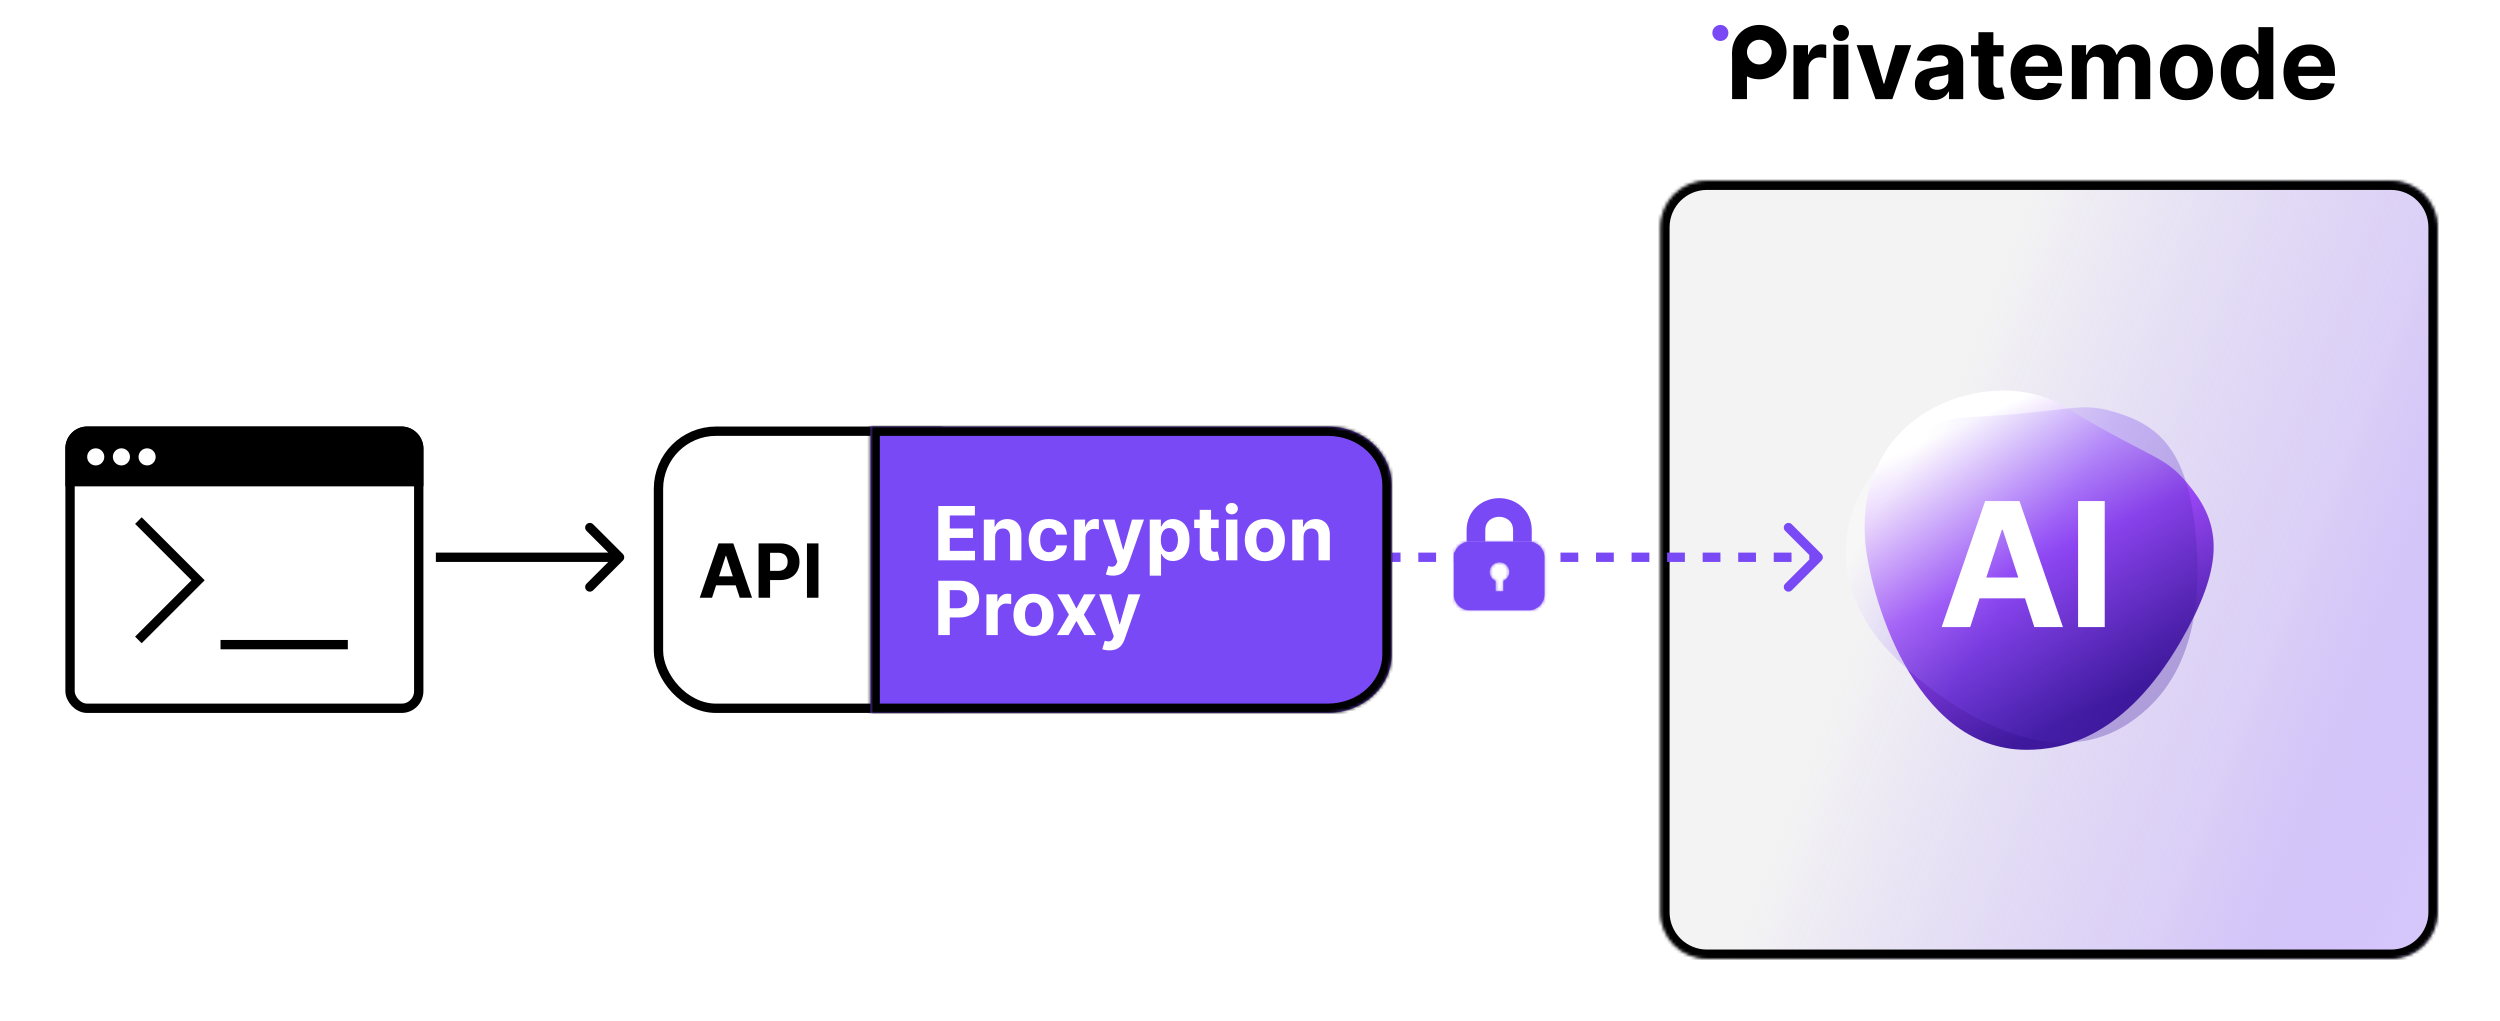
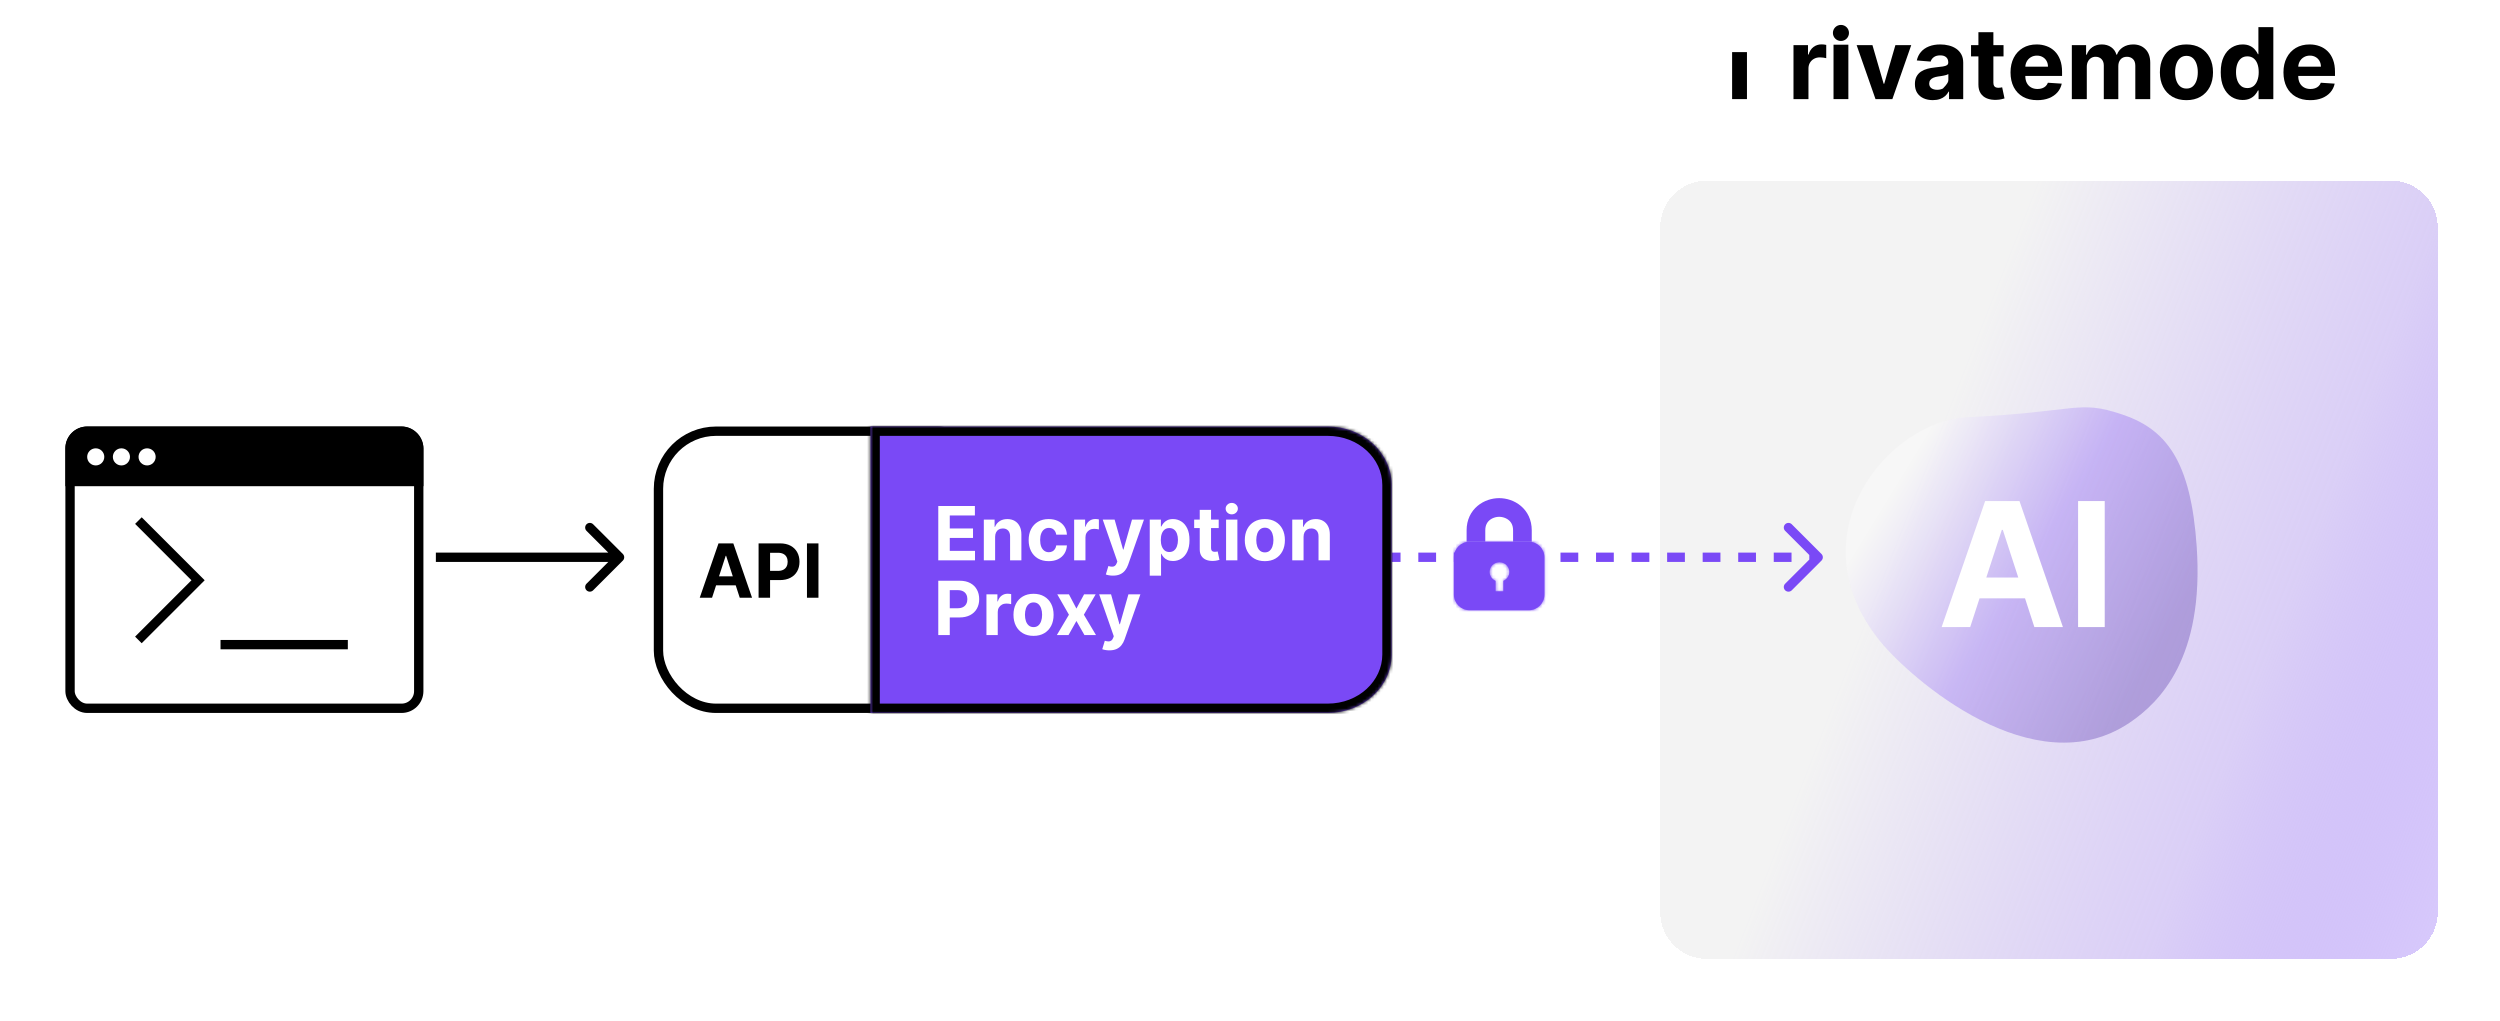
<svg xmlns="http://www.w3.org/2000/svg" xmlns:ns1="http://sodipodi.sourceforge.net/DTD/sodipodi-0.dtd" xmlns:ns2="http://www.inkscape.org/namespaces/inkscape" width="803" height="328" viewBox="0 0 803 328" fill="none" version="1.1" id="svg146" ns1:docname="API_diagram.svg" ns2:version="1.1 (c68e22c387, 2021-05-23)">
  <ns1:namedview id="namedview148" pagecolor="#ffffff" bordercolor="#666666" borderopacity="1.0" ns2:pageshadow="2" ns2:pageopacity="0.0" ns2:pagecheckerboard="0" showgrid="false" ns2:zoom="1.6712329" ns2:cx="401.20082" ns2:cy="164.25" ns2:window-width="2560" ns2:window-height="1351" ns2:window-x="1911" ns2:window-y="-9" ns2:window-maximized="1" ns2:current-layer="svg146" />
  <g id="API">
    <g id="Privatemode Logo_Black">
-       <path id="Vector" d="M555.164 10.582C555.164 12.008 554.008 13.164 552.582 13.164C551.156 13.164 550 12.008 550 10.582C550 9.156 551.156 8 552.582 8C554.008 8 555.164 9.156 555.164 10.582Z" fill="#7A49F6" />
      <path id="Vector_2" d="M593.892 10.582C593.892 12.008 592.736 13.164 591.31 13.164C589.884 13.164 588.729 12.008 588.729 10.582C588.729 9.156 589.884 8 591.31 8C592.736 8 593.892 9.156 593.892 10.582Z" fill="black" />
      <path id="Vector_3" d="M556.355 16.739H561.122V31.833H556.355V16.739Z" fill="black" />
-       <path id="Vector_4" fill-rule="evenodd" clip-rule="evenodd" d="M565.094 20.711C567.288 20.711 569.066 18.932 569.066 16.739C569.066 14.545 567.288 12.767 565.094 12.767C562.9 12.767 561.122 14.545 561.122 16.739C561.122 18.932 562.9 20.711 565.094 20.711ZM565.094 25.477C569.92 25.477 573.833 21.565 573.833 16.739C573.833 11.912 569.92 8 565.094 8C560.268 8 556.355 11.912 556.355 16.739C556.355 21.565 560.268 25.477 565.094 25.477Z" fill="black" />
      <path id="Vector_5" d="M742.045 32.171C740.262 32.171 738.727 31.81 737.441 31.088C736.162 30.358 735.177 29.328 734.485 27.996C733.792 26.657 733.446 25.073 733.446 23.245C733.446 21.462 733.792 19.898 734.485 18.551C735.177 17.204 736.151 16.155 737.407 15.403C738.671 14.65 740.153 14.274 741.853 14.274C742.997 14.274 744.061 14.459 745.047 14.827C746.04 15.188 746.905 15.734 747.642 16.463C748.387 17.193 748.966 18.111 749.38 19.217C749.794 20.315 750 21.602 750 23.076V24.396H738.197V21.417H745.475C745.475 20.725 745.325 20.112 745.024 19.578C744.723 19.044 744.306 18.626 743.771 18.325C743.245 18.017 742.632 17.863 741.932 17.863C741.203 17.863 740.556 18.032 739.991 18.37C739.435 18.701 738.998 19.149 738.682 19.713C738.366 20.27 738.204 20.891 738.197 21.575V24.408C738.197 25.265 738.355 26.006 738.671 26.631C738.995 27.255 739.45 27.736 740.036 28.075C740.623 28.414 741.319 28.583 742.124 28.583C742.658 28.583 743.147 28.508 743.591 28.357C744.035 28.207 744.415 27.981 744.731 27.68C745.047 27.379 745.288 27.011 745.453 26.574L749.899 26.868C749.673 27.936 749.21 28.869 748.511 29.666C747.819 30.456 746.924 31.073 745.825 31.517C744.735 31.953 743.474 32.171 742.045 32.171Z" fill="black" />
      <path id="Vector_6" d="M720.331 32.115C719.015 32.115 717.822 31.776 716.754 31.099C715.693 30.415 714.851 29.41 714.226 28.086C713.609 26.755 713.301 25.122 713.301 23.189C713.301 21.203 713.621 19.551 714.26 18.235C714.9 16.911 715.75 15.922 716.81 15.267C717.879 14.605 719.048 14.274 720.32 14.274C721.29 14.274 722.099 14.44 722.746 14.771C723.4 15.094 723.927 15.5 724.326 15.989C724.732 16.471 725.04 16.945 725.251 17.411H725.398V8.722H730.194V31.833H725.454V29.057H725.251C725.025 29.538 724.706 30.016 724.292 30.49C723.886 30.956 723.355 31.344 722.701 31.652C722.054 31.961 721.264 32.115 720.331 32.115ZM721.854 28.289C722.629 28.289 723.284 28.079 723.818 27.657C724.36 27.229 724.773 26.631 725.059 25.863C725.353 25.096 725.499 24.197 725.499 23.166C725.499 22.136 725.357 21.24 725.071 20.48C724.785 19.721 724.371 19.134 723.829 18.72C723.287 18.306 722.629 18.099 721.854 18.099C721.065 18.099 720.399 18.314 719.857 18.743C719.315 19.172 718.905 19.766 718.627 20.526C718.349 21.285 718.21 22.166 718.21 23.166C718.21 24.174 718.349 25.066 718.627 25.841C718.913 26.608 719.323 27.21 719.857 27.646C720.399 28.075 721.065 28.289 721.854 28.289Z" fill="black" />
      <path id="Vector_7" d="M702.287 32.171C700.534 32.171 699.018 31.799 697.74 31.054C696.468 30.302 695.486 29.256 694.794 27.917C694.102 26.57 693.756 25.009 693.756 23.234C693.756 21.444 694.102 19.879 694.794 18.54C695.486 17.193 696.468 16.147 697.74 15.403C699.018 14.65 700.534 14.274 702.287 14.274C704.04 14.274 705.552 14.65 706.823 15.403C708.102 16.147 709.088 17.193 709.78 18.54C710.472 19.879 710.818 21.444 710.818 23.234C710.818 25.009 710.472 26.57 709.78 27.917C709.088 29.256 708.102 30.302 706.823 31.054C705.552 31.799 704.04 32.171 702.287 32.171ZM702.309 28.447C703.107 28.447 703.773 28.222 704.307 27.77C704.841 27.311 705.244 26.687 705.514 25.897C705.793 25.107 705.932 24.208 705.932 23.2C705.932 22.192 705.793 21.293 705.514 20.503C705.244 19.713 704.841 19.089 704.307 18.63C703.773 18.171 703.107 17.942 702.309 17.942C701.505 17.942 700.827 18.171 700.278 18.63C699.737 19.089 699.327 19.713 699.048 20.503C698.777 21.293 698.642 22.192 698.642 23.2C698.642 24.208 698.777 25.107 699.048 25.897C699.327 26.687 699.737 27.311 700.278 27.77C700.827 28.222 701.505 28.447 702.309 28.447Z" fill="black" />
      <path id="Vector_8" d="M665.472 31.833V14.5H670.053V17.558H670.256C670.617 16.542 671.219 15.741 672.061 15.154C672.904 14.568 673.912 14.274 675.086 14.274C676.275 14.274 677.286 14.571 678.121 15.166C678.956 15.752 679.513 16.55 679.792 17.558H679.972C680.325 16.565 680.965 15.771 681.89 15.177C682.823 14.575 683.925 14.274 685.197 14.274C686.814 14.274 688.127 14.79 689.135 15.82C690.15 16.843 690.658 18.295 690.658 20.176V31.833H685.863V21.124C685.863 20.161 685.607 19.439 685.095 18.957C684.584 18.476 683.944 18.235 683.177 18.235C682.304 18.235 681.623 18.513 681.134 19.07C680.645 19.619 680.401 20.345 680.401 21.248V31.833H675.74V21.022C675.74 20.172 675.496 19.495 675.007 18.991C674.525 18.487 673.89 18.235 673.1 18.235C672.565 18.235 672.084 18.37 671.655 18.641C671.234 18.904 670.899 19.277 670.651 19.758C670.403 20.232 670.279 20.789 670.279 21.428V31.833H665.472Z" fill="black" />
      <path id="Vector_9" d="M654.379 32.171C652.596 32.171 651.061 31.81 649.775 31.088C648.496 30.358 647.511 29.328 646.819 27.996C646.126 26.657 645.78 25.073 645.78 23.245C645.78 21.462 646.126 19.898 646.819 18.551C647.511 17.204 648.485 16.155 649.741 15.403C651.005 14.65 652.487 14.274 654.187 14.274C655.33 14.274 656.395 14.459 657.38 14.827C658.373 15.188 659.239 15.734 659.976 16.463C660.721 17.193 661.3 18.111 661.714 19.217C662.128 20.315 662.334 21.602 662.334 23.076V24.396H650.531V21.417H657.809C657.809 20.725 657.659 20.112 657.358 19.578C657.057 19.044 656.64 18.626 656.105 18.325C655.579 18.017 654.966 17.863 654.266 17.863C653.536 17.863 652.89 18.032 652.325 18.37C651.769 18.701 651.332 19.149 651.016 19.713C650.7 20.27 650.538 20.891 650.531 21.575V24.408C650.531 25.265 650.689 26.006 651.005 26.631C651.329 27.255 651.783 27.736 652.37 28.075C652.957 28.414 653.653 28.583 654.458 28.583C654.992 28.583 655.481 28.508 655.925 28.357C656.369 28.207 656.748 27.981 657.065 27.68C657.38 27.379 657.621 27.011 657.787 26.574L662.233 26.868C662.007 27.936 661.544 28.869 660.845 29.666C660.153 30.456 659.258 31.073 658.159 31.517C657.068 31.953 655.808 32.171 654.379 32.171Z" fill="black" />
      <path id="Vector_10" d="M643.535 14.5V18.111H633.097V14.5H643.535ZM635.466 10.347H640.273V26.506C640.273 26.95 640.341 27.296 640.476 27.545C640.612 27.785 640.8 27.955 641.041 28.052C641.289 28.15 641.575 28.199 641.898 28.199C642.124 28.199 642.35 28.18 642.575 28.143C642.801 28.098 642.974 28.064 643.094 28.041L643.851 31.618C643.61 31.694 643.271 31.78 642.835 31.878C642.399 31.983 641.868 32.047 641.244 32.07C640.085 32.115 639.07 31.961 638.197 31.607C637.332 31.253 636.659 30.704 636.177 29.959C635.696 29.215 635.459 28.274 635.466 27.138V10.347Z" fill="black" />
-       <path id="Vector_11" d="M620.825 32.16C619.719 32.16 618.733 31.968 617.868 31.584C617.003 31.193 616.318 30.618 615.814 29.858C615.318 29.091 615.069 28.135 615.069 26.992C615.069 26.029 615.246 25.22 615.6 24.566C615.954 23.911 616.435 23.384 617.044 22.986C617.654 22.587 618.346 22.286 619.12 22.083C619.903 21.88 620.723 21.737 621.58 21.654C622.589 21.549 623.401 21.451 624.018 21.361C624.635 21.263 625.083 21.12 625.361 20.932C625.639 20.744 625.779 20.465 625.779 20.097V20.029C625.779 19.314 625.553 18.762 625.101 18.37C624.658 17.979 624.026 17.784 623.205 17.784C622.34 17.784 621.652 17.976 621.141 18.359C620.629 18.735 620.29 19.209 620.125 19.781L615.679 19.42C615.905 18.367 616.348 17.456 617.011 16.689C617.672 15.914 618.526 15.32 619.572 14.906C620.625 14.485 621.844 14.274 623.228 14.274C624.191 14.274 625.113 14.387 625.993 14.613C626.88 14.838 627.667 15.188 628.351 15.662C629.043 16.136 629.589 16.745 629.987 17.49C630.386 18.227 630.586 19.111 630.586 20.142V31.833H626.027V29.429H625.891C625.613 29.971 625.24 30.448 624.774 30.862C624.308 31.268 623.747 31.588 623.093 31.821C622.438 32.047 621.682 32.16 620.825 32.16ZM622.201 28.842C622.908 28.842 623.533 28.703 624.075 28.425C624.616 28.139 625.041 27.755 625.35 27.274C625.658 26.792 625.812 26.247 625.812 25.638V23.798C625.662 23.896 625.455 23.986 625.191 24.069C624.936 24.144 624.646 24.216 624.323 24.284C623.999 24.344 623.676 24.4 623.352 24.453C623.029 24.498 622.736 24.539 622.472 24.577C621.908 24.66 621.415 24.791 620.994 24.972C620.573 25.152 620.245 25.397 620.012 25.705C619.779 26.006 619.662 26.382 619.662 26.834C619.662 27.488 619.899 27.988 620.373 28.334C620.855 28.673 621.464 28.842 622.201 28.842Z" fill="black" />
+       <path id="Vector_11" d="M620.825 32.16C619.719 32.16 618.733 31.968 617.868 31.584C617.003 31.193 616.318 30.618 615.814 29.858C615.318 29.091 615.069 28.135 615.069 26.992C615.069 26.029 615.246 25.22 615.6 24.566C615.954 23.911 616.435 23.384 617.044 22.986C617.654 22.587 618.346 22.286 619.12 22.083C619.903 21.88 620.723 21.737 621.58 21.654C622.589 21.549 623.401 21.451 624.018 21.361C624.635 21.263 625.083 21.12 625.361 20.932C625.639 20.744 625.779 20.465 625.779 20.097V20.029C625.779 19.314 625.553 18.762 625.101 18.37C624.658 17.979 624.026 17.784 623.205 17.784C622.34 17.784 621.652 17.976 621.141 18.359C620.629 18.735 620.29 19.209 620.125 19.781L615.679 19.42C615.905 18.367 616.348 17.456 617.011 16.689C617.672 15.914 618.526 15.32 619.572 14.906C620.625 14.485 621.844 14.274 623.228 14.274C624.191 14.274 625.113 14.387 625.993 14.613C626.88 14.838 627.667 15.188 628.351 15.662C629.043 16.136 629.589 16.745 629.987 17.49C630.386 18.227 630.586 19.111 630.586 20.142V31.833H626.027V29.429H625.891C625.613 29.971 625.24 30.448 624.774 30.862C624.308 31.268 623.747 31.588 623.093 31.821C622.438 32.047 621.682 32.16 620.825 32.16ZM622.201 28.842C622.908 28.842 623.533 28.703 624.075 28.425C625.658 26.792 625.812 26.247 625.812 25.638V23.798C625.662 23.896 625.455 23.986 625.191 24.069C624.936 24.144 624.646 24.216 624.323 24.284C623.999 24.344 623.676 24.4 623.352 24.453C623.029 24.498 622.736 24.539 622.472 24.577C621.908 24.66 621.415 24.791 620.994 24.972C620.573 25.152 620.245 25.397 620.012 25.705C619.779 26.006 619.662 26.382 619.662 26.834C619.662 27.488 619.899 27.988 620.373 28.334C620.855 28.673 621.464 28.842 622.201 28.842Z" fill="black" />
      <path id="Vector_12" d="M613.888 14.5L607.828 31.833H602.411L596.352 14.5H601.43L605.029 26.901H605.21L608.798 14.5H613.888Z" fill="black" />
      <path id="Vector_13" d="M576.068 31.833V14.5H580.729V17.524H580.909C581.225 16.448 581.756 15.636 582.5 15.087C583.245 14.53 584.103 14.252 585.073 14.252C585.314 14.252 585.574 14.267 585.852 14.297C586.13 14.327 586.375 14.368 586.585 14.421V18.686C586.36 18.619 586.048 18.559 585.649 18.506C585.25 18.453 584.885 18.427 584.554 18.427C583.847 18.427 583.215 18.581 582.658 18.89C582.109 19.191 581.673 19.612 581.349 20.153C581.034 20.695 580.875 21.32 580.875 22.027V31.833H576.068Z" fill="black" />
      <path id="Vector_14" d="M588.927 14.355H593.693V31.833H588.927V14.355Z" fill="black" />
    </g>
    <g id="Box" filter="url(#filter0_d_1_359)">
      <mask id="path-15-inside-1_1_359" fill="white">
        <path d="M764 54H544.27C535.985 54 529.27 60.716 529.27 69V151.176V209.765V289C529.27 297.284 535.985 304 544.27 304H764C772.284 304 779 297.284 779 289V69C779 60.716 772.284 54 764 54Z" id="path21" />
      </mask>
      <path d="M764 54H544.27C535.985 54 529.27 60.716 529.27 69V151.176V209.765V289C529.27 297.284 535.985 304 544.27 304H764C772.284 304 779 297.284 779 289V69C779 60.716 772.284 54 764 54Z" fill="url(#paint0_linear_1_359)" shape-rendering="crispEdges" id="path24" />
-       <path d="M529.27 208.265H529V211.265H529.27V208.265ZM529.27 149.676H529V152.676H529.27V149.676ZM544.27 57H764V51H544.27V57ZM776 69V289H782V69H776ZM764 301H544.27V307H764V301ZM532.27 151.176V69H526.27V151.176H532.27ZM532.27 289V209.765H526.27V289H532.27ZM526.27 151.176V209.765H532.27V151.176H526.27ZM544.27 301C537.642 301 532.27 295.627 532.27 289H526.27C526.27 298.941 534.328 307 544.27 307V301ZM776 289C776 295.627 770.627 301 764 301V307C773.941 307 782 298.941 782 289H776ZM764 57C770.627 57 776 62.373 776 69H782C782 59.059 773.941 51 764 51V57ZM544.27 51C534.328 51 526.27 59.059 526.27 69H532.27C532.27 62.373 537.642 57 544.27 57V51Z" fill="black" mask="url(#path-15-inside-1_1_359)" id="path26" />
    </g>
    <g id="Group 6877">
-       <path id="Ellipse 521" d="M650.944 240.838C613.841 240.838 600.465 189.295 599.155 174.362C595.29 130.302 640.895 117.161 662.539 130.302C693.34 149.002 695.14 145.475 704.28 157.357C713.421 169.238 714.329 182.092 700.415 206.054C682.462 236.973 662.663 240.838 650.944 240.838Z" fill="url(#paint1_linear_1_359)" />
      <path id="Ellipse 522" opacity="0.3" d="M684.052 232.116C653.303 252.881 613.372 217.652 603.929 206.009C576.068 171.658 606.508 135.245 631.799 134.022C667.791 132.282 667.309 128.351 681.533 133.083C695.757 137.814 703.704 147.958 705.583 175.603C708.009 211.274 693.763 225.558 684.052 232.116Z" fill="url(#paint2_linear_1_359)" />
      <g id="AI">
        <path d="M632.825 201.416H623.654L637.627 160.94H648.655L662.609 201.416H653.438L643.299 170.189H642.983L632.825 201.416ZM632.252 185.506H653.913V192.186H632.252V185.506Z" fill="white" id="path31" />
        <path d="M676.038 160.94V201.416H667.48V160.94H676.038Z" fill="white" id="path33" />
      </g>
    </g>
    <path id="Line 325" d="M200.061 180.061C200.646 179.475 200.646 178.525 200.061 177.939L190.515 168.393C189.929 167.808 188.979 167.808 188.393 168.393C187.808 168.979 187.808 169.929 188.393 170.515L196.879 179L188.393 187.485C187.808 188.071 187.808 189.021 188.393 189.607C188.979 190.192 189.929 190.192 190.515 189.607L200.061 180.061ZM140 180.5H169.5V177.5H140V180.5ZM169.5 180.5H199V177.5H169.5V180.5Z" fill="black" />
    <path id="Line 326" d="M585.061 180.061C585.646 179.475 585.646 178.525 585.061 177.939L575.515 168.393C574.929 167.808 573.979 167.808 573.393 168.393C572.808 168.979 572.808 169.929 573.393 170.515L581.879 179L573.393 187.485C572.808 188.071 572.808 189.021 573.393 189.607C573.979 190.192 574.929 190.192 575.515 189.607L585.061 180.061ZM447 180.5L449.854 180.5L449.854 177.5L447 177.5L447 180.5ZM455.563 180.5L461.271 180.5L461.271 177.5L455.563 177.5L455.563 180.5ZM466.979 180.5L472.688 180.5L472.688 177.5L466.979 177.5L466.979 180.5ZM478.396 180.5L484.104 180.5L484.104 177.5L478.396 177.5L478.396 180.5ZM489.813 180.5L495.521 180.5L495.521 177.5L489.813 177.5L489.813 180.5ZM501.229 180.5L506.938 180.5L506.938 177.5L501.229 177.5L501.229 180.5ZM512.646 180.5L515.5 180.5L515.5 177.5L512.646 177.5L512.646 180.5ZM515.5 180.5L518.354 180.5L518.354 177.5L515.5 177.5L515.5 180.5ZM524.063 180.5L529.771 180.5L529.771 177.5L524.063 177.5L524.063 180.5ZM535.479 180.5L541.188 180.5L541.188 177.5L535.479 177.5L535.479 180.5ZM546.896 180.5L552.604 180.5L552.604 177.5L546.896 177.5L546.896 180.5ZM558.313 180.5L564.021 180.5L564.021 177.5L558.313 177.5L558.313 180.5ZM569.729 180.5L575.438 180.5L575.438 177.5L569.729 177.5L569.729 180.5ZM581.146 180.5L584 180.5L584 177.5L581.146 177.5L581.146 180.5Z" fill="#7A49F6" />
    <g id="Proxy" filter="url(#filter1_d_1_359)">
      <rect id="Rectangle 3941" x="207.5" y="134.5" width="108" height="89" rx="18.5" fill="white" stroke="black" stroke-width="3" />
      <path id="API_2" d="M224.713 187.986H220.759L226.784 170.532H231.54L237.557 187.986H233.603L229.23 174.52H229.094L224.713 187.986ZM224.466 181.125H233.807V184.006H224.466V181.125ZM239.658 187.986V170.532H246.544C247.868 170.532 248.996 170.784 249.928 171.29C250.86 171.79 251.57 172.486 252.059 173.378C252.553 174.264 252.8 175.287 252.8 176.446C252.8 177.605 252.55 178.628 252.05 179.514C251.55 180.401 250.826 181.091 249.877 181.586C248.934 182.08 247.792 182.327 246.451 182.327H242.061V179.37H245.854C246.564 179.37 247.15 179.247 247.61 179.003C248.076 178.753 248.422 178.409 248.65 177.972C248.882 177.529 248.999 177.02 248.999 176.446C248.999 175.867 248.882 175.361 248.65 174.929C248.422 174.492 248.076 174.154 247.61 173.915C247.144 173.671 246.553 173.549 245.837 173.549H243.348V187.986H239.658ZM258.887 170.532V187.986H255.197V170.532H258.887Z" fill="black" />
      <g id="Union">
        <mask id="path-24-inside-2_1_359" fill="white">
          <path fill-rule="evenodd" clip-rule="evenodd" d="M422.459 133H304.351H296.135H275.595V151.776V206.224V225H296.135H304.351H422.459C433.804 225 443 216.594 443 206.224V151.776C443 141.406 433.804 133 422.459 133Z" id="path41" />
        </mask>
        <path fill-rule="evenodd" clip-rule="evenodd" d="M422.459 133H304.351H296.135H275.595V151.776V206.224V225H296.135H304.351H422.459C433.804 225 443 216.594 443 206.224V151.776C443 141.406 433.804 133 422.459 133Z" fill="#7A49F6" id="path44" />
        <path d="M275.595 133V130H272.595V133H275.595ZM275.595 225H272.595V228H275.595V225ZM304.351 136H422.459V130H304.351V136ZM296.135 136H304.351V130H296.135V136ZM275.595 136H296.135V130H275.595V136ZM278.595 151.776V133H272.595V151.776H278.595ZM278.595 206.224V151.776H272.595V206.224H278.595ZM278.595 225V206.224H272.595V225H278.595ZM296.135 222H275.595V228H296.135V222ZM304.351 222H296.135V228H304.351V222ZM422.459 222H304.351V228H422.459V222ZM440 206.224C440 214.689 432.406 222 422.459 222V228C435.201 228 446 218.499 446 206.224H440ZM440 151.776V206.224H446V151.776H440ZM422.459 136C432.406 136 440 143.311 440 151.776H446C446 139.501 435.201 130 422.459 130V136Z" fill="black" mask="url(#path-24-inside-2_1_359)" id="path46" />
      </g>
      <path id="Encryption Proxy" d="M297.375 175.986V158.532H309.137V161.574H301.066V165.733H308.532V168.776H301.066V172.943H309.171V175.986H297.375ZM315.633 168.418V175.986H312.003V162.895H315.463V165.205H315.616C315.906 164.443 316.392 163.841 317.074 163.398C317.755 162.949 318.582 162.725 319.554 162.725C320.463 162.725 321.255 162.924 321.932 163.321C322.608 163.719 323.133 164.287 323.508 165.026C323.883 165.759 324.071 166.634 324.071 167.651V175.986H320.44V168.299C320.446 167.497 320.241 166.872 319.826 166.424C319.412 165.969 318.841 165.742 318.113 165.742C317.625 165.742 317.193 165.847 316.818 166.057C316.449 166.267 316.159 166.574 315.949 166.978C315.744 167.375 315.639 167.855 315.633 168.418ZM332.847 176.242C331.506 176.242 330.353 175.958 329.387 175.389C328.427 174.816 327.688 174.02 327.171 173.003C326.66 171.986 326.404 170.816 326.404 169.492C326.404 168.151 326.662 166.975 327.179 165.963C327.702 164.946 328.444 164.154 329.404 163.586C330.364 163.012 331.506 162.725 332.83 162.725C333.972 162.725 334.972 162.932 335.83 163.347C336.688 163.762 337.367 164.344 337.867 165.094C338.367 165.844 338.642 166.725 338.694 167.736H335.267C335.171 167.083 334.915 166.557 334.5 166.159C334.091 165.756 333.554 165.554 332.89 165.554C332.327 165.554 331.836 165.708 331.415 166.014C331 166.316 330.677 166.756 330.444 167.336C330.211 167.915 330.094 168.617 330.094 169.441C330.094 170.276 330.208 170.986 330.435 171.571C330.668 172.157 330.995 172.603 331.415 172.909C331.836 173.216 332.327 173.37 332.89 173.37C333.304 173.37 333.677 173.284 334.006 173.114C334.341 172.943 334.617 172.696 334.833 172.372C335.054 172.043 335.199 171.648 335.267 171.188H338.694C338.637 172.188 338.364 173.068 337.875 173.83C337.392 174.586 336.725 175.176 335.873 175.603C335.02 176.029 334.012 176.242 332.847 176.242ZM341.018 175.986V162.895H344.538V165.179H344.674C344.913 164.367 345.314 163.753 345.876 163.338C346.439 162.918 347.086 162.708 347.819 162.708C348.001 162.708 348.197 162.719 348.407 162.742C348.618 162.764 348.802 162.796 348.961 162.836V166.057C348.791 166.006 348.555 165.961 348.254 165.921C347.953 165.881 347.677 165.861 347.427 165.861C346.893 165.861 346.416 165.978 345.995 166.211C345.581 166.438 345.251 166.756 345.007 167.165C344.768 167.574 344.649 168.046 344.649 168.58V175.986H341.018ZM353.478 180.895C353.018 180.895 352.586 180.858 352.183 180.784C351.785 180.716 351.456 180.628 351.194 180.52L352.013 177.81C352.439 177.941 352.822 178.012 353.163 178.023C353.51 178.034 353.808 177.955 354.058 177.784C354.314 177.614 354.521 177.324 354.68 176.915L354.893 176.361L350.197 162.895H354.015L356.726 172.509H356.862L359.598 162.895H363.441L358.353 177.401C358.109 178.105 357.777 178.719 357.356 179.242C356.941 179.77 356.416 180.176 355.78 180.461C355.143 180.75 354.376 180.895 353.478 180.895ZM365.299 180.895V162.895H368.879V165.094H369.041C369.2 164.742 369.43 164.384 369.731 164.02C370.038 163.651 370.436 163.344 370.924 163.1C371.419 162.85 372.032 162.725 372.765 162.725C373.72 162.725 374.601 162.975 375.407 163.475C376.214 163.969 376.859 164.716 377.342 165.716C377.825 166.711 378.066 167.958 378.066 169.458C378.066 170.918 377.831 172.151 377.359 173.157C376.893 174.157 376.257 174.915 375.45 175.432C374.649 175.943 373.751 176.199 372.757 176.199C372.052 176.199 371.453 176.083 370.959 175.85C370.47 175.617 370.069 175.324 369.757 174.972C369.444 174.614 369.206 174.253 369.041 173.889H368.93V180.895H365.299ZM368.853 169.441C368.853 170.219 368.961 170.898 369.177 171.478C369.393 172.057 369.706 172.509 370.115 172.833C370.524 173.151 371.021 173.31 371.606 173.31C372.197 173.31 372.697 173.148 373.106 172.824C373.515 172.495 373.825 172.04 374.035 171.461C374.251 170.875 374.359 170.202 374.359 169.441C374.359 168.685 374.254 168.02 374.044 167.446C373.834 166.872 373.524 166.424 373.115 166.1C372.706 165.776 372.203 165.614 371.606 165.614C371.015 165.614 370.515 165.77 370.106 166.083C369.703 166.395 369.393 166.838 369.177 167.412C368.961 167.986 368.853 168.662 368.853 169.441ZM387.45 162.895V165.622H379.566V162.895H387.45ZM381.356 159.759H384.987V171.963C384.987 172.299 385.038 172.56 385.14 172.747C385.243 172.929 385.385 173.057 385.566 173.131C385.754 173.205 385.97 173.242 386.214 173.242C386.385 173.242 386.555 173.228 386.726 173.199C386.896 173.165 387.027 173.139 387.118 173.122L387.689 175.824C387.507 175.881 387.251 175.946 386.922 176.02C386.592 176.1 386.191 176.148 385.72 176.165C384.845 176.199 384.078 176.083 383.419 175.816C382.765 175.549 382.257 175.134 381.893 174.571C381.53 174.009 381.351 173.299 381.356 172.441V159.759ZM389.815 175.986V162.895H393.446V175.986H389.815ZM391.639 161.208C391.099 161.208 390.636 161.029 390.25 160.671C389.869 160.307 389.679 159.872 389.679 159.367C389.679 158.867 389.869 158.438 390.25 158.08C390.636 157.716 391.099 157.534 391.639 157.534C392.179 157.534 392.639 157.716 393.02 158.08C393.406 158.438 393.599 158.867 393.599 159.367C393.599 159.872 393.406 160.307 393.02 160.671C392.639 161.029 392.179 161.208 391.639 161.208ZM402.269 176.242C400.945 176.242 399.8 175.961 398.834 175.398C397.874 174.83 397.133 174.04 396.61 173.029C396.087 172.012 395.826 170.833 395.826 169.492C395.826 168.139 396.087 166.958 396.61 165.946C397.133 164.929 397.874 164.139 398.834 163.577C399.8 163.009 400.945 162.725 402.269 162.725C403.593 162.725 404.735 163.009 405.695 163.577C406.661 164.139 407.405 164.929 407.928 165.946C408.451 166.958 408.712 168.139 408.712 169.492C408.712 170.833 408.451 172.012 407.928 173.029C407.405 174.04 406.661 174.83 405.695 175.398C404.735 175.961 403.593 176.242 402.269 176.242ZM402.286 173.429C402.888 173.429 403.391 173.259 403.794 172.918C404.198 172.571 404.502 172.1 404.706 171.503C404.917 170.907 405.022 170.228 405.022 169.466C405.022 168.705 404.917 168.026 404.706 167.429C404.502 166.833 404.198 166.361 403.794 166.014C403.391 165.668 402.888 165.495 402.286 165.495C401.678 165.495 401.167 165.668 400.752 166.014C400.343 166.361 400.033 166.833 399.823 167.429C399.618 168.026 399.516 168.705 399.516 169.466C399.516 170.228 399.618 170.907 399.823 171.503C400.033 172.1 400.343 172.571 400.752 172.918C401.167 173.259 401.678 173.429 402.286 173.429ZM414.704 168.418V175.986H411.073V162.895H414.533V165.205H414.687C414.976 164.443 415.462 163.841 416.144 163.398C416.826 162.949 417.652 162.725 418.624 162.725C419.533 162.725 420.326 162.924 421.002 163.321C421.678 163.719 422.204 164.287 422.579 165.026C422.954 165.759 423.141 166.634 423.141 167.651V175.986H419.51V168.299C419.516 167.497 419.312 166.872 418.897 166.424C418.482 165.969 417.911 165.742 417.184 165.742C416.695 165.742 416.263 165.847 415.888 166.057C415.519 166.267 415.229 166.574 415.019 166.978C414.814 167.375 414.709 167.855 414.704 168.418ZM297.375 199.986V182.532H304.262C305.586 182.532 306.714 182.784 307.645 183.29C308.577 183.79 309.287 184.486 309.776 185.378C310.27 186.264 310.517 187.287 310.517 188.446C310.517 189.605 310.267 190.628 309.767 191.514C309.267 192.401 308.543 193.091 307.594 193.586C306.651 194.08 305.509 194.327 304.168 194.327H299.779V191.37H303.571C304.282 191.37 304.867 191.247 305.327 191.003C305.793 190.753 306.14 190.409 306.367 189.972C306.6 189.529 306.716 189.02 306.716 188.446C306.716 187.867 306.6 187.361 306.367 186.929C306.14 186.492 305.793 186.154 305.327 185.915C304.861 185.671 304.27 185.549 303.554 185.549H301.066V199.986H297.375ZM312.846 199.986V186.895H316.366V189.179H316.503C316.741 188.367 317.142 187.753 317.704 187.338C318.267 186.918 318.915 186.708 319.647 186.708C319.829 186.708 320.025 186.719 320.236 186.742C320.446 186.764 320.63 186.796 320.79 186.836V190.057C320.619 190.006 320.383 189.961 320.082 189.921C319.781 189.881 319.505 189.861 319.255 189.861C318.721 189.861 318.244 189.978 317.824 190.211C317.409 190.438 317.079 190.756 316.835 191.165C316.596 191.574 316.477 192.046 316.477 192.58V199.986H312.846ZM327.972 200.242C326.648 200.242 325.503 199.961 324.537 199.398C323.577 198.83 322.836 198.04 322.313 197.029C321.79 196.012 321.529 194.833 321.529 193.492C321.529 192.139 321.79 190.958 322.313 189.946C322.836 188.929 323.577 188.139 324.537 187.577C325.503 187.009 326.648 186.725 327.972 186.725C329.296 186.725 330.438 187.009 331.398 187.577C332.364 188.139 333.108 188.929 333.631 189.946C334.154 190.958 334.415 192.139 334.415 193.492C334.415 194.833 334.154 196.012 333.631 197.029C333.108 198.04 332.364 198.83 331.398 199.398C330.438 199.961 329.296 200.242 327.972 200.242ZM327.989 197.429C328.591 197.429 329.094 197.259 329.498 196.918C329.901 196.571 330.205 196.1 330.41 195.503C330.62 194.907 330.725 194.228 330.725 193.466C330.725 192.705 330.62 192.026 330.41 191.429C330.205 190.833 329.901 190.361 329.498 190.014C329.094 189.668 328.591 189.495 327.989 189.495C327.381 189.495 326.87 189.668 326.455 190.014C326.046 190.361 325.736 190.833 325.526 191.429C325.321 192.026 325.219 192.705 325.219 193.466C325.219 194.228 325.321 194.907 325.526 195.503C325.736 196.1 326.046 196.571 326.455 196.918C326.87 197.259 327.381 197.429 327.989 197.429ZM339.341 186.895L341.745 191.472L344.208 186.895H347.932L344.14 193.441L348.035 199.986H344.327L341.745 195.461L339.205 199.986H335.455L339.341 193.441L335.591 186.895H339.341ZM352.33 204.895C351.87 204.895 351.438 204.858 351.035 204.784C350.637 204.716 350.307 204.628 350.046 204.52L350.864 201.81C351.29 201.941 351.674 202.012 352.015 202.023C352.361 202.034 352.66 201.955 352.91 201.784C353.165 201.614 353.373 201.324 353.532 200.915L353.745 200.361L349.049 186.895H352.867L355.577 196.509H355.714L358.449 186.895H362.293L357.205 201.401C356.961 202.105 356.628 202.719 356.208 203.242C355.793 203.77 355.267 204.176 354.631 204.461C353.995 204.75 353.228 204.895 352.33 204.895Z" fill="white" />
    </g>
    <g id="Group 3173">
      <g id="Subtract">
        <mask id="path-27-inside-3_1_359" fill="white">
          <path fill-rule="evenodd" clip-rule="evenodd" d="M472 174C469.239 174 467 176.239 467 179V191C467 193.761 469.239 196 472 196H491.071C493.833 196 496.071 193.761 496.071 191V179C496.071 176.239 493.833 174 491.071 174H472ZM482.871 186.568C484.001 186.093 484.793 184.99 484.793 183.705C484.793 181.987 483.377 180.595 481.63 180.595C479.883 180.595 478.467 181.987 478.467 183.705C478.467 184.99 479.259 186.093 480.39 186.568V189.944C480.52 189.964 481.955 189.951 482.586 189.946C482.735 189.945 482.839 189.944 482.871 189.944V186.568Z" id="path51" />
        </mask>
        <path fill-rule="evenodd" clip-rule="evenodd" d="M472 174C469.239 174 467 176.239 467 179V191C467 193.761 469.239 196 472 196H491.071C493.833 196 496.071 193.761 496.071 191V179C496.071 176.239 493.833 174 491.071 174H472ZM482.871 186.568C484.001 186.093 484.793 184.99 484.793 183.705C484.793 181.987 483.377 180.595 481.63 180.595C479.883 180.595 478.467 181.987 478.467 183.705C478.467 184.99 479.259 186.093 480.39 186.568V189.944C480.52 189.964 481.955 189.951 482.586 189.946C482.735 189.945 482.839 189.944 482.871 189.944V186.568Z" fill="#7A49F6" id="path54" />
        <path d="M482.871 186.568L481.71 183.801L479.871 184.573V186.568H482.871ZM480.39 186.568H483.39V184.573L481.55 183.801L480.39 186.568ZM480.39 189.944H477.39V192.518L479.934 192.909L480.39 189.944ZM482.586 189.946L482.612 192.946L482.612 192.946L482.586 189.946ZM482.871 189.944V192.944H485.871V189.944H482.871ZM470 179C470 177.895 470.895 177 472 177V171C467.582 171 464 174.582 464 179H470ZM470 191V179H464V191H470ZM472 193C470.895 193 470 192.105 470 191H464C464 195.418 467.582 199 472 199V193ZM491.071 193H472V199H491.071V193ZM493.071 191C493.071 192.105 492.176 193 491.071 193V199C495.49 199 499.071 195.418 499.071 191H493.071ZM493.071 179V191H499.071V179H493.071ZM491.071 177C492.176 177 493.071 177.895 493.071 179H499.071C499.071 174.582 495.49 171 491.071 171V177ZM472 177H491.071V171H472V177ZM481.793 183.705C481.793 183.717 481.792 183.722 481.791 183.726C481.79 183.73 481.787 183.737 481.781 183.746C481.767 183.766 481.742 183.788 481.71 183.801L484.031 189.334C486.215 188.418 487.793 186.264 487.793 183.705H481.793ZM481.63 183.595C481.692 183.595 481.735 183.616 481.763 183.645C481.778 183.659 481.786 183.672 481.789 183.68C481.791 183.685 481.793 183.692 481.793 183.705H487.793C487.793 180.283 484.986 177.595 481.63 177.595V183.595ZM481.467 183.705C481.467 183.692 481.469 183.685 481.471 183.68C481.475 183.672 481.482 183.659 481.497 183.645C481.526 183.616 481.568 183.595 481.63 183.595V177.595C478.274 177.595 475.467 180.283 475.467 183.705H481.467ZM481.55 183.801C481.518 183.788 481.493 183.766 481.48 183.746C481.473 183.737 481.471 183.73 481.469 183.726C481.468 183.722 481.467 183.717 481.467 183.705H475.467C475.467 186.264 477.045 188.418 479.229 189.334L481.55 183.801ZM483.39 189.944V186.568H477.39V189.944H483.39ZM482.56 186.946C482.243 186.949 481.735 186.953 481.291 186.955C481.068 186.955 480.872 186.955 480.728 186.954C480.654 186.953 480.608 186.952 480.584 186.951C480.571 186.951 480.578 186.951 480.598 186.952C480.608 186.953 480.631 186.954 480.662 186.957C480.686 186.959 480.755 186.965 480.846 186.979L479.934 192.909C480.097 192.934 480.235 192.941 480.259 192.942C480.315 192.946 480.367 192.947 480.407 192.949C480.489 192.951 480.581 192.952 480.67 192.953C480.852 192.955 481.078 192.955 481.308 192.954C481.772 192.953 482.298 192.949 482.612 192.946L482.56 186.946ZM482.871 186.944C482.822 186.944 482.697 186.945 482.56 186.946L482.612 192.946C482.687 192.945 482.749 192.945 482.796 192.944C482.819 192.944 482.838 192.944 482.852 192.944C482.869 192.944 482.873 192.944 482.871 192.944V186.944ZM479.871 186.568V189.944H485.871V186.568H479.871Z" fill="#7A49F6" mask="url(#path-27-inside-3_1_359)" id="path56" />
      </g>
      <path id="Ellipse 374" d="M489 174C489 173.931 489 172.176 489 170.333C489 165.333 484.97 163 481.536 163C478.103 163 474.073 165.333 474.073 170.333C474.069 170.402 474.073 173.931 474.073 174" stroke="#7A49F6" stroke-width="6" />
    </g>
    <g id="Group 6846" filter="url(#filter2_d_1_359)">
      <rect id="Rectangle 3892" x="18.5" y="134.5" width="112" height="89" rx="5.5" fill="white" stroke="black" stroke-width="3" />
      <path id="Rectangle 3893" d="M17 140C17 136.134 20.134 133 24 133H125C128.866 133 132 136.134 132 140V152.167H17V140Z" fill="black" />
-       <line id="Line 229" x1="19.556" y1="150.667" x2="129.445" y2="150.667" stroke="black" stroke-width="3" />
      <path id="Line 230" d="M40.452 163.215L59.619 182.382L40.452 201.548" stroke="black" stroke-width="3" />
      <line id="Line 231" x1="66.833" y1="203.056" x2="107.722" y2="203.056" stroke="black" stroke-width="3" />
      <g id="Dots">
        <circle id="Ellipse 630" cx="26.75" cy="142.75" r="2.75" fill="white" />
        <circle id="Ellipse 631" cx="35" cy="142.75" r="2.75" fill="white" />
        <circle id="Ellipse 632" cx="43.25" cy="142.75" r="2.75" fill="white" />
      </g>
    </g>
  </g>
  <defs id="defs144">
    <filter id="filter0_d_1_359" x="513" y="38" width="290" height="290" filterUnits="userSpaceOnUse" color-interpolation-filters="sRGB">
      <feFlood flood-opacity="0" result="BackgroundImageFix" id="feFlood72" />
      <feColorMatrix in="SourceAlpha" type="matrix" values="0 0 0 0 0 0 0 0 0 0 0 0 0 0 0 0 0 0 127 0" result="hardAlpha" id="feColorMatrix74" />
      <feOffset dx="4" dy="4" id="feOffset76" />
      <feGaussianBlur stdDeviation="10" id="feGaussianBlur78" />
      <feComposite in2="hardAlpha" operator="out" id="feComposite80" />
      <feColorMatrix type="matrix" values="0 0 0 0 0 0 0 0 0 0 0 0 0 0 0 0 0 0 0.25 0" id="feColorMatrix82" />
      <feBlend mode="normal" in2="BackgroundImageFix" result="effect1_dropShadow_1_359" id="feBlend84" />
      <feBlend mode="normal" in="SourceGraphic" in2="effect1_dropShadow_1_359" result="shape" id="feBlend86" />
    </filter>
    <filter id="filter1_d_1_359" x="190" y="117" width="277" height="132" filterUnits="userSpaceOnUse" color-interpolation-filters="sRGB">
      <feFlood flood-opacity="0" result="BackgroundImageFix" id="feFlood89" />
      <feColorMatrix in="SourceAlpha" type="matrix" values="0 0 0 0 0 0 0 0 0 0 0 0 0 0 0 0 0 0 127 0" result="hardAlpha" id="feColorMatrix91" />
      <feOffset dx="4" dy="4" id="feOffset93" />
      <feGaussianBlur stdDeviation="10" id="feGaussianBlur95" />
      <feComposite in2="hardAlpha" operator="out" id="feComposite97" />
      <feColorMatrix type="matrix" values="0 0 0 0 0 0 0 0 0 0 0 0 0 0 0 0 0 0 0.25 0" id="feColorMatrix99" />
      <feBlend mode="normal" in2="BackgroundImageFix" result="effect1_dropShadow_1_359" id="feBlend101" />
      <feBlend mode="normal" in="SourceGraphic" in2="effect1_dropShadow_1_359" result="shape" id="feBlend103" />
    </filter>
    <filter id="filter2_d_1_359" x="1" y="117" width="155" height="132" filterUnits="userSpaceOnUse" color-interpolation-filters="sRGB">
      <feFlood flood-opacity="0" result="BackgroundImageFix" id="feFlood106" />
      <feColorMatrix in="SourceAlpha" type="matrix" values="0 0 0 0 0 0 0 0 0 0 0 0 0 0 0 0 0 0 127 0" result="hardAlpha" id="feColorMatrix108" />
      <feOffset dx="4" dy="4" id="feOffset110" />
      <feGaussianBlur stdDeviation="10" id="feGaussianBlur112" />
      <feComposite in2="hardAlpha" operator="out" id="feComposite114" />
      <feColorMatrix type="matrix" values="0 0 0 0 0 0 0 0 0 0 0 0 0 0 0 0 0 0 0.25 0" id="feColorMatrix116" />
      <feBlend mode="normal" in2="BackgroundImageFix" result="effect1_dropShadow_1_359" id="feBlend118" />
      <feBlend mode="normal" in="SourceGraphic" in2="effect1_dropShadow_1_359" result="shape" id="feBlend120" />
    </filter>
    <linearGradient id="paint0_linear_1_359" x1="512.5" y1="54" x2="859.13" y2="190.028" gradientUnits="userSpaceOnUse">
      <stop offset="0.344" stop-color="#F3F3F3" id="stop123" />
      <stop offset="0.679" stop-color="#CFC0F4" stop-opacity="0.762" id="stop125" />
      <stop offset="1" stop-color="#7A49F6" stop-opacity="0.2" id="stop127" />
    </linearGradient>
    <linearGradient id="paint1_linear_1_359" x1="620.025" y1="136.486" x2="663.312" y2="231.563" gradientUnits="userSpaceOnUse">
      <stop offset="0.039" stop-color="white" id="stop130" />
      <stop offset="0.517" stop-color="#9947F5" id="stop132" />
      <stop offset="1" stop-color="#3E199D" id="stop134" />
    </linearGradient>
    <linearGradient id="paint2_linear_1_359" x1="600.028" y1="162.94" x2="689.111" y2="217.507" gradientUnits="userSpaceOnUse">
      <stop offset="0.039" stop-color="white" id="stop137" />
      <stop offset="0.517" stop-color="#7A49F6" id="stop139" />
      <stop offset="1" stop-color="#3E199D" id="stop141" />
    </linearGradient>
  </defs>
</svg>